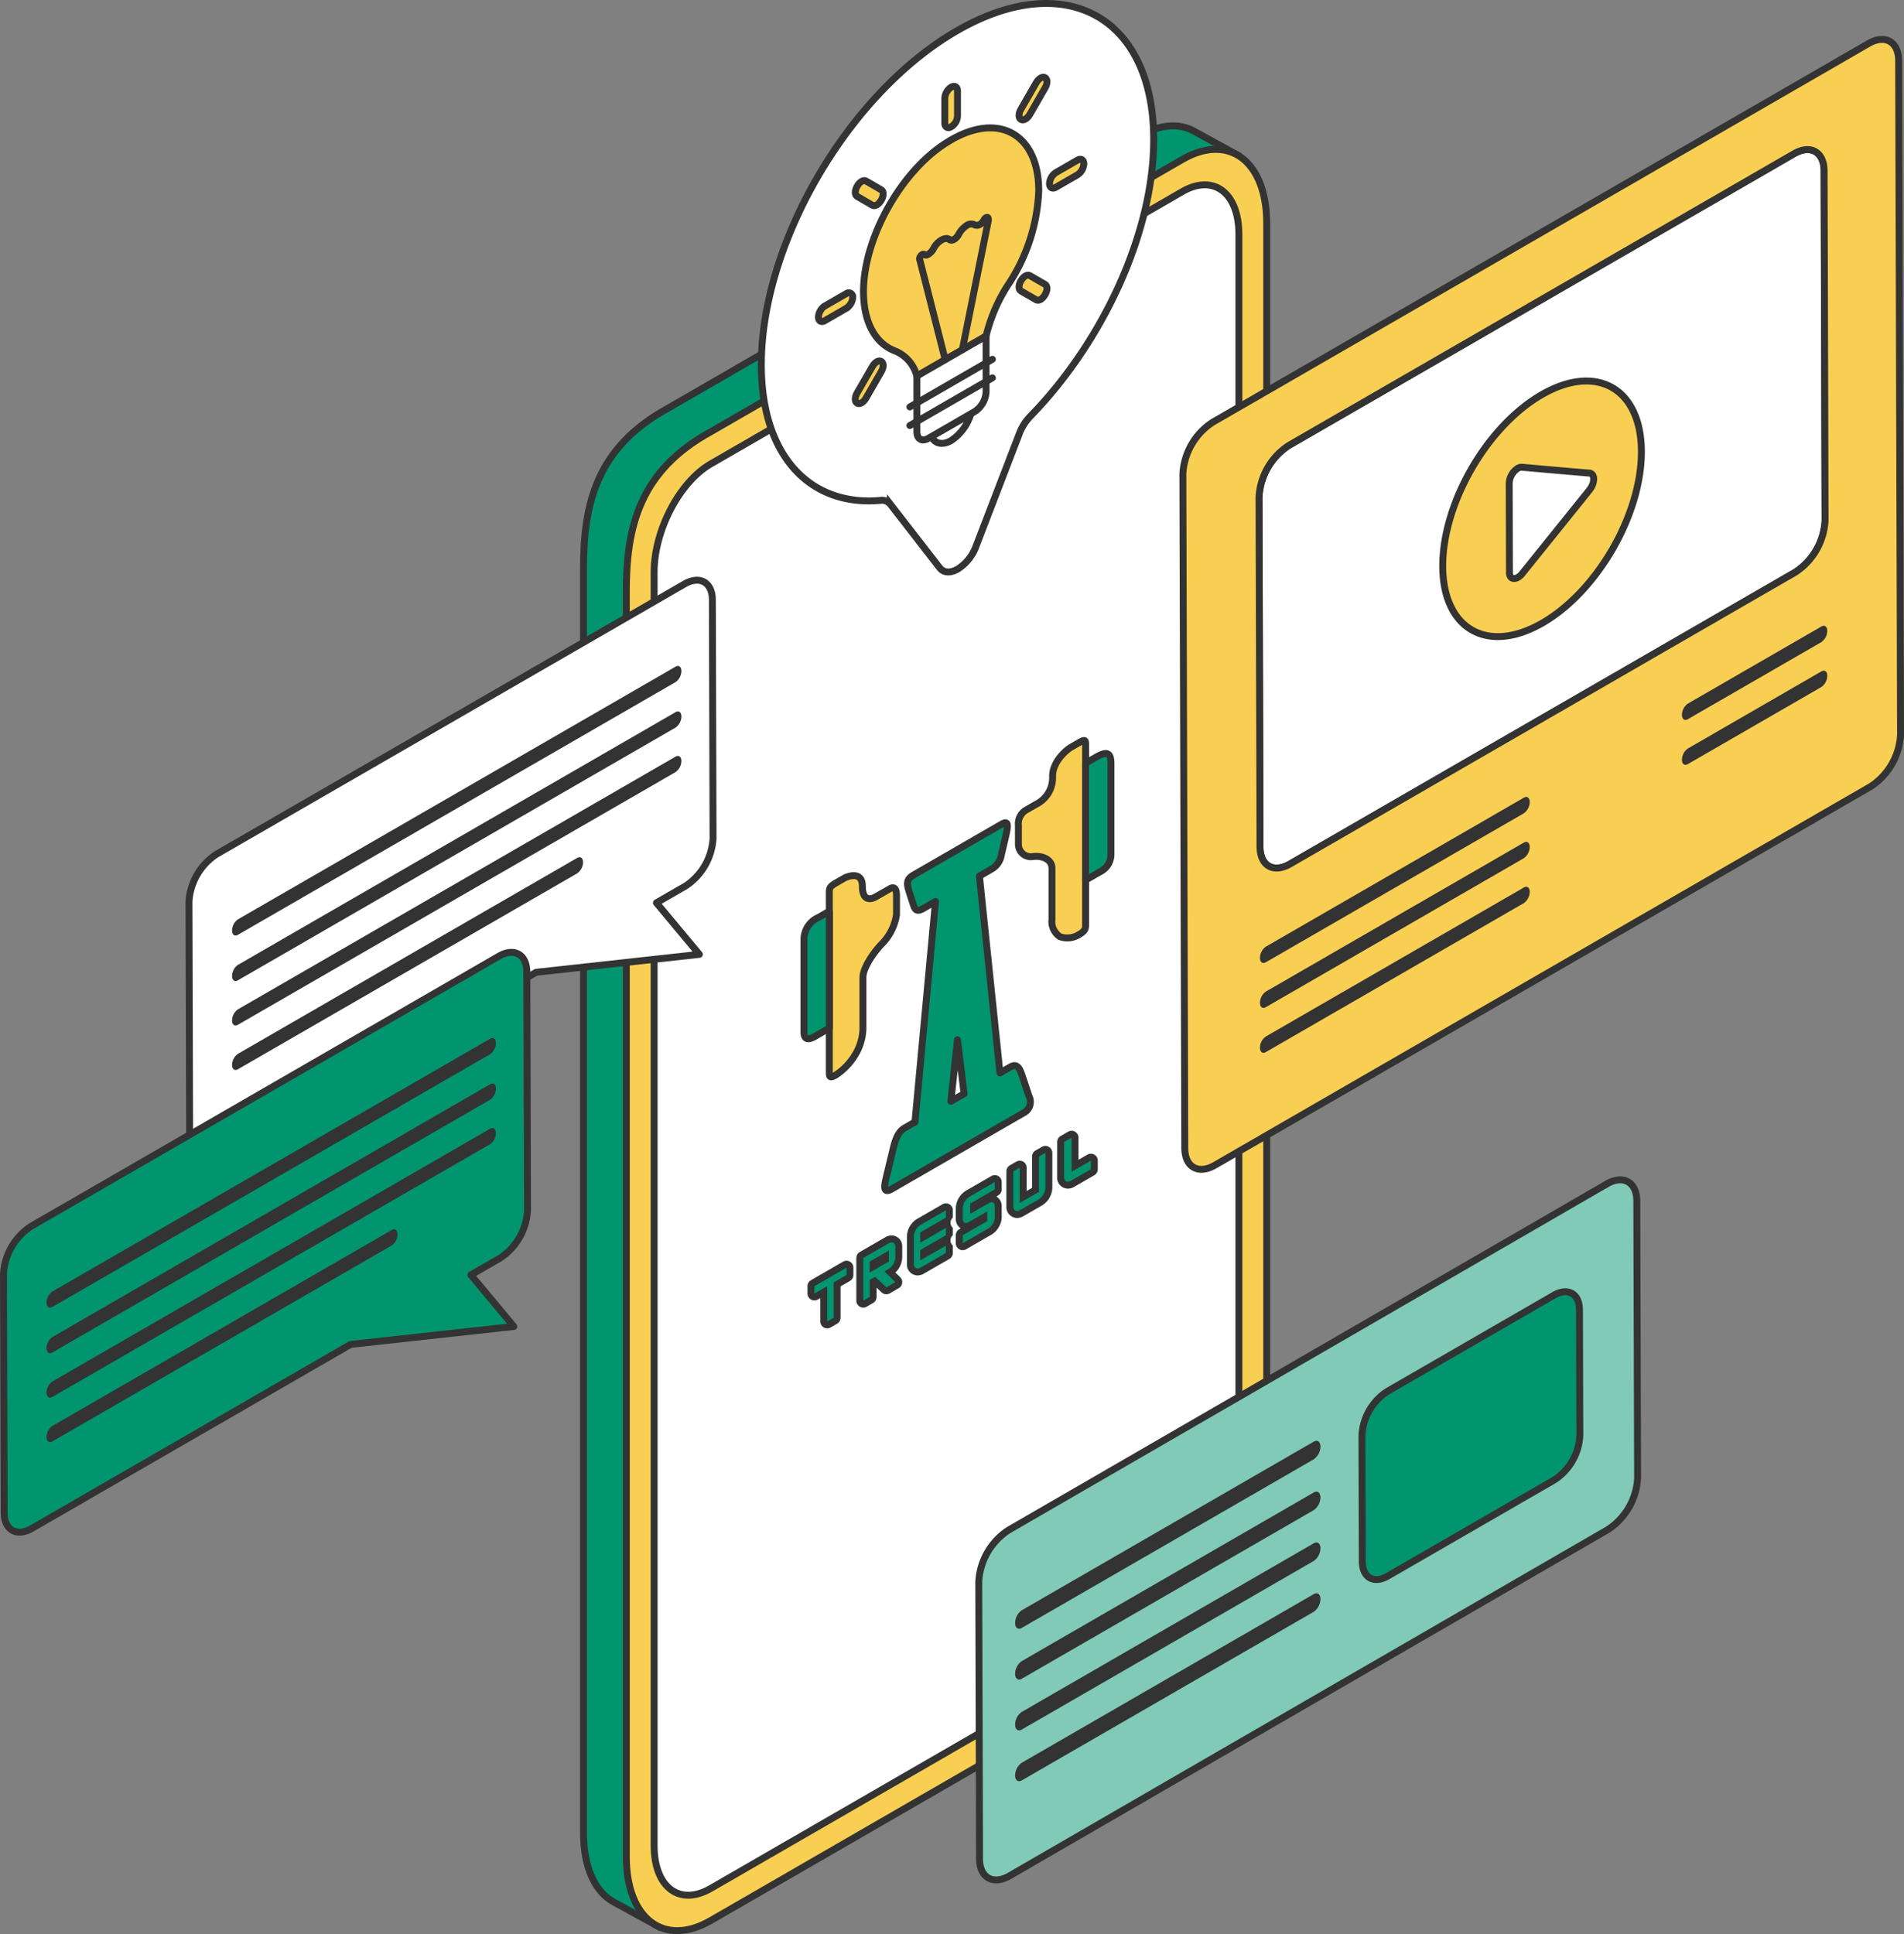
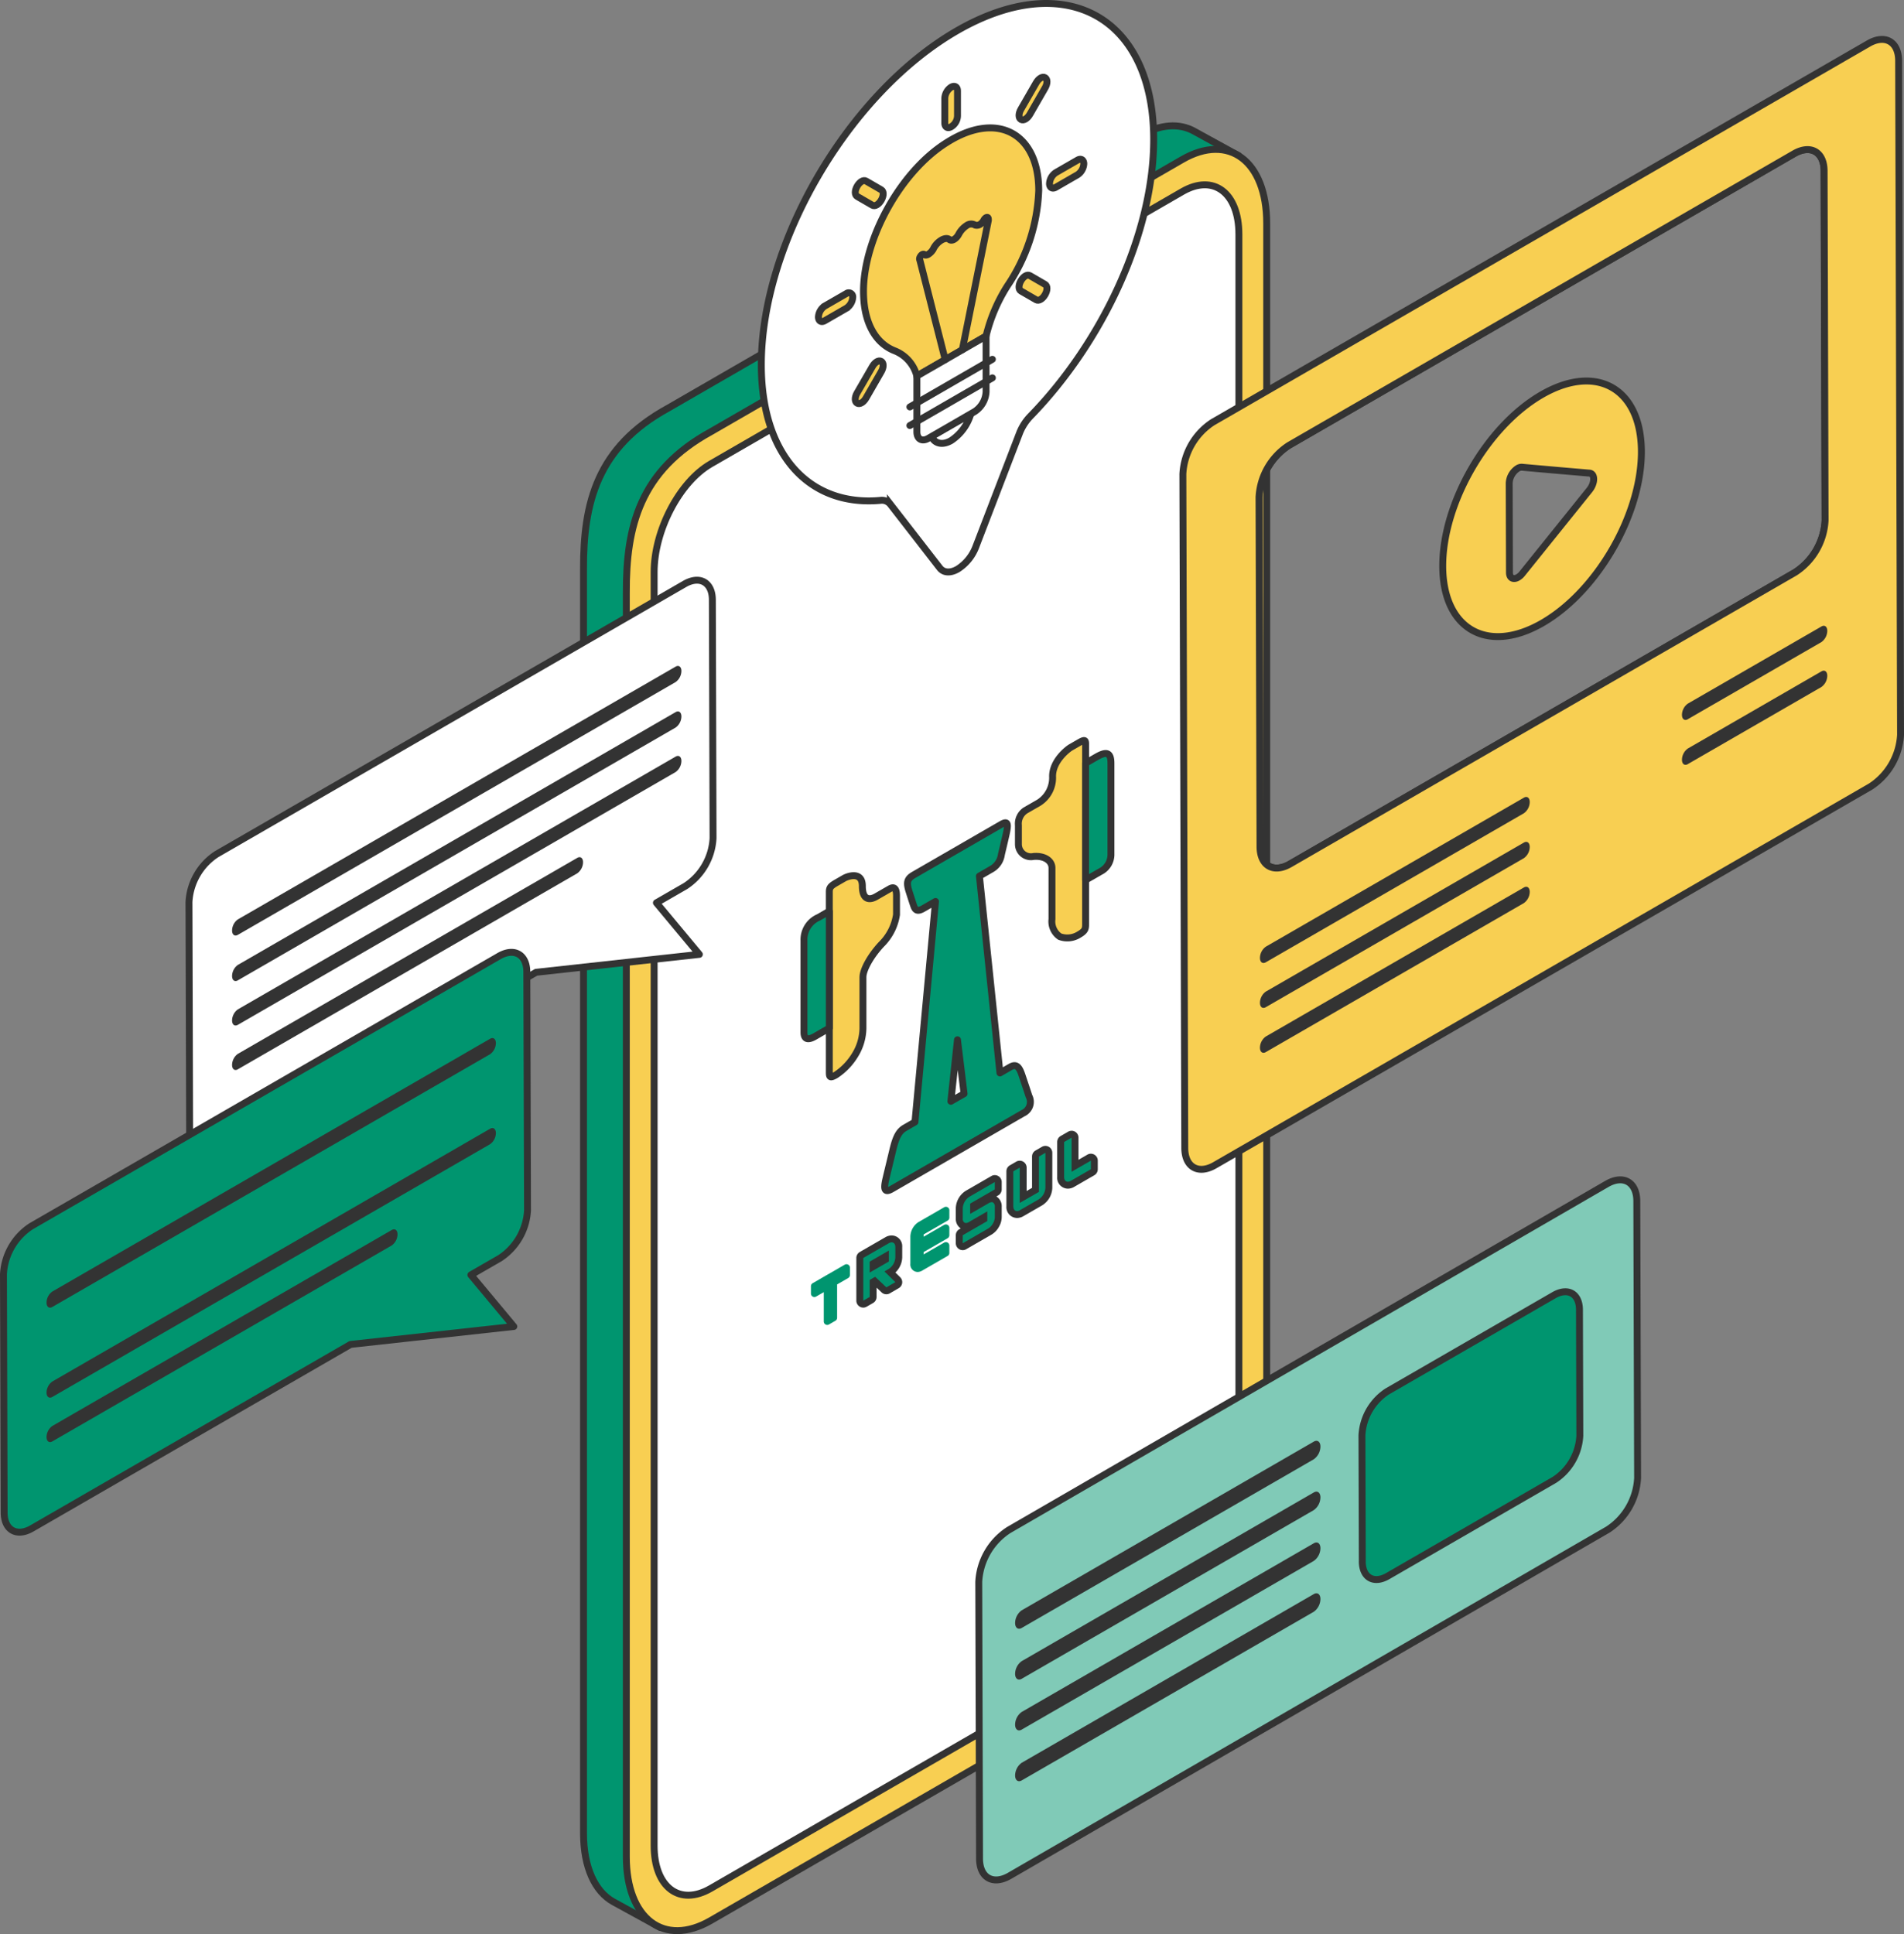
<svg xmlns="http://www.w3.org/2000/svg" width="275.445" height="279.76" viewBox="0 0 275.445 279.76">
  <rect x="0" y="0" width="275.445" height="279.76" fill="#808080" stroke="none" />
  <defs>
    <clipPath id="a">
      <rect width="275.445" height="279.76" fill="none" />
    </clipPath>
  </defs>
  <g clip-path="url(#a)">
    <path d="M178.995,22.411l-6.23-3.426c-2.133-1.194-4.9-1.062-7.922.683L96.629,59.051C86.387,64.668,84.375,72.718,84.416,82.388V265.155c0,4.978,1.675,8.466,4.315,9.929v0l6.5,3.567,1.6-2.748.652-2.013,67.354-38.887c9.011-5.156,12.262-12.277,12.214-23.336V28.9c0-.165,0-.329-.006-.491Z" fill="#00956f" />
    <path d="M178.995,22.411l-6.23-3.426c-2.133-1.194-4.9-1.062-7.922.683L96.629,59.051C86.387,64.668,84.375,72.718,84.416,82.388V265.155c0,4.978,1.675,8.466,4.315,9.929v0l6.5,3.567,1.6-2.748.652-2.013,67.354-38.887c9.011-5.156,12.262-12.277,12.214-23.336V28.9c0-.165,0-.329-.006-.491Z" fill="none" stroke="#333" stroke-miterlimit="10" stroke-width="1" />
    <path d="M171.036,238.411l-68.214,39.383c-6.745,3.895-12.214-.239-12.214-9.233V85.793c-.041-9.669,1.972-17.719,12.214-23.336l68.214-39.384c6.745-3.894,12.214.24,12.214,9.234V215.075c.048,11.059-3.2,18.18-12.214,23.336" fill="#f8cf52" />
    <path d="M171.036,238.411l-68.214,39.383c-6.745,3.895-12.214-.239-12.214-9.233V85.793c-.041-9.669,1.972-17.719,12.214-23.336l68.214-39.384c6.745-3.894,12.214.24,12.214,9.234V215.075C183.3,226.134,180.047,233.255,171.036,238.411Z" fill="none" stroke="#333" stroke-miterlimit="10" stroke-width="1" />
    <path d="M94.63,266.957V82.752c0-6.032,3.667-13.039,8.192-15.651l68.213-39.384c4.525-2.612,8.192.161,8.192,6.193V218.115c0,6.032-3.667,13.039-8.192,15.651L102.822,273.15c-4.525,2.612-8.192-.161-8.192-6.193" fill="#fff" />
    <path d="M94.63,266.957V82.752c0-6.032,3.667-13.039,8.192-15.651l68.213-39.384c4.525-2.612,8.192.161,8.192,6.193V218.115c0,6.032-3.667,13.039-8.192,15.651L102.822,273.15C98.3,275.762,94.63,272.989,94.63,266.957Z" fill="none" stroke="#333" stroke-miterlimit="10" stroke-width="1" />
    <path d="M94.962,130.586l6.209,7.458-23.615,2.594L31.465,167.246c-2.21,1.279-4.021.244-4.028-2.291l-.1-34.472a8.84,8.84,0,0,1,4-6.933L99.027,84.473c2.21-1.279,4.021-.244,4.028,2.291l.1,34.472a8.842,8.842,0,0,1-4,6.933Z" fill="#fff" />
    <path d="M94.962,130.586l6.209,7.458-23.615,2.594L31.465,167.246c-2.21,1.279-4.021.244-4.028-2.291l-.1-34.472a8.84,8.84,0,0,1,4-6.933L99.027,84.473c2.21-1.279,4.021-.244,4.028,2.291l.1,34.472a8.842,8.842,0,0,1-4,6.933Z" fill="none" stroke="#333" stroke-linecap="round" stroke-linejoin="round" stroke-width="1" />
    <path d="M34.411,135.221,97.739,98.659a2.012,2.012,0,0,0,.837-1.6h0c0-.614-.376-.9-.837-.633L34.411,132.986a2.012,2.012,0,0,0-.837,1.6h0c0,.614.376.9.837.633" fill="#333" fill-rule="evenodd" />
    <path d="M34.411,141.8l63.328-36.562a2.012,2.012,0,0,0,.837-1.6h0c0-.614-.376-.9-.837-.633L34.411,139.57a2.012,2.012,0,0,0-.837,1.6h0c0,.615.376.9.837.634" fill="#333" fill-rule="evenodd" />
    <path d="M34.411,148.236l63.328-36.562a2.012,2.012,0,0,0,.837-1.6h0c0-.614-.376-.9-.837-.633L34.411,146a2.012,2.012,0,0,0-.837,1.6h0c0,.615.376.9.837.634" fill="#333" fill-rule="evenodd" />
    <path d="M34.411,154.667l49.1-28.346a2.015,2.015,0,0,0,.837-1.6h0c0-.614-.377-.9-.837-.633l-49.1,28.346a2.012,2.012,0,0,0-.837,1.6h0c0,.615.376.9.837.634" fill="#333" fill-rule="evenodd" />
    <path d="M68.121,184.411l6.209,7.458-23.615,2.594L4.624,221.071C2.414,222.35.6,221.315.6,218.78L.5,184.308a8.84,8.84,0,0,1,4-6.933L72.186,138.3c2.21-1.279,4.021-.244,4.028,2.291l.1,34.472a8.842,8.842,0,0,1-4,6.933Z" fill="#00956f" />
    <path d="M68.121,184.411l6.209,7.458-23.615,2.594L4.624,221.071C2.414,222.35.6,221.315.6,218.78L.5,184.308a8.84,8.84,0,0,1,4-6.933L72.186,138.3c2.21-1.279,4.021-.244,4.028,2.291l.1,34.472a8.842,8.842,0,0,1-4,6.933Z" fill="none" stroke="#333" stroke-linecap="round" stroke-linejoin="round" stroke-width="1" />
    <path d="M7.57,189.047,70.9,152.485a2.012,2.012,0,0,0,.837-1.6h0c0-.614-.376-.9-.837-.633L7.57,186.812a2.012,2.012,0,0,0-.837,1.6h0c0,.614.376.9.837.633" fill="#333" fill-rule="evenodd" />
-     <path d="M7.57,195.631,70.9,159.069a2.012,2.012,0,0,0,.837-1.6h0c0-.614-.376-.9-.837-.633L7.57,193.4a2.012,2.012,0,0,0-.837,1.6h0c0,.615.376.9.837.634" fill="#333" fill-rule="evenodd" />
    <path d="M7.57,202.062,70.9,165.5a2.012,2.012,0,0,0,.837-1.6h0c0-.614-.376-.9-.837-.633L7.57,199.827a2.012,2.012,0,0,0-.837,1.6h0c0,.615.376.9.837.634" fill="#333" fill-rule="evenodd" />
    <path d="M7.57,208.493l49.1-28.346a2.015,2.015,0,0,0,.837-1.6h0c0-.614-.377-.9-.837-.633L7.57,206.258a2.012,2.012,0,0,0-.837,1.6h0c0,.615.376.9.837.634" fill="#333" fill-rule="evenodd" />
    <path d="M148.338,117.229a2.306,2.306,0,0,0-1.008,2.147v2.737a1.809,1.809,0,0,0,2.174,1.772c1.536-.142,2.683.577,2.683,1.674v7.391a2.657,2.657,0,0,0,1.12,2.523,3.168,3.168,0,0,0,2.818-.312c.893-.515.925-.856.925-1.5V107.6c0-.607-.179-.631-1-.155l-1.155.667c-.408.236-2.623,1.918-2.623,4.172A4.275,4.275,0,0,1,150.3,116.1Z" fill="#f8cf52" />
    <path d="M148.338,117.229a2.306,2.306,0,0,0-1.008,2.147v2.737a1.809,1.809,0,0,0,2.174,1.772c1.536-.142,2.683.577,2.683,1.674v7.391a2.657,2.657,0,0,0,1.12,2.523,3.168,3.168,0,0,0,2.818-.312c.893-.515.925-.856.925-1.5V107.6c0-.607-.179-.631-1-.155l-1.155.667c-.408.236-2.623,1.918-2.623,4.172A4.275,4.275,0,0,1,150.3,116.1Z" fill="none" stroke="#333" stroke-linecap="round" stroke-linejoin="round" stroke-width="1" />
    <path d="M157.051,110.392l1.543-.891c1.392-.8,2.123-.775,2.123.9v13.286a2.759,2.759,0,0,1-1.561,2.4L157.05,127.3Z" fill="#00956f" />
    <path d="M157.051,110.392l1.543-.891c1.392-.8,2.123-.775,2.123.9v13.286a2.759,2.759,0,0,1-1.561,2.4L157.05,127.3Z" fill="none" stroke="#333" stroke-linecap="round" stroke-linejoin="round" stroke-width="1" />
    <path d="M148.858,158.553c-.285-.882-.6-1.807-1.012-3.042s-.832-1.674-1.706-1.169l-1.481.855-2.969-28.475,1.775-1.025a2.866,2.866,0,0,0,1.408-2.124c.2-.824.215-.882.628-2.659s.336-2.244-.658-1.671l-12.662,7.311c-.995.574-1.072,1.131-.657,2.429s.428,1.344.627,1.935.429,1.064,1.408.5l1.776-1.025-2.97,31.9-1.48.855c-.875.505-1.3,1.43-1.708,3.139s-.727,3-1.011,4.21-.38,2.19.854,1.478L148,161.017a1.79,1.79,0,0,0,.854-2.464m-10.346.193-.952.549.952-8.875V150.4l.005,0v.025l.952,7.776Z" fill="#00956f" />
    <path d="M148.858,158.553c-.285-.882-.6-1.807-1.012-3.042s-.832-1.674-1.706-1.169l-1.481.855-2.969-28.475,1.775-1.025a2.866,2.866,0,0,0,1.408-2.124c.2-.824.215-.882.628-2.659s.336-2.244-.658-1.671l-12.662,7.311c-.995.574-1.072,1.131-.657,2.429s.428,1.344.627,1.935.429,1.064,1.408.5l1.776-1.025-2.97,31.9-1.48.855c-.875.505-1.3,1.43-1.708,3.139s-.727,3-1.011,4.21-.38,2.19.854,1.478L148,161.017A1.79,1.79,0,0,0,148.858,158.553Zm-10.346.193-.952.549.952-8.875V150.4l.005,0v.025l.952,7.776Z" fill="none" stroke="#333" stroke-linecap="round" stroke-linejoin="round" stroke-width="1" />
    <path d="M128.687,128.575c.875-.5,1.008.289,1.008.983v2.737a7.609,7.609,0,0,1-2.174,4.282c-1.536,1.633-2.682,3.675-2.682,4.772v7.391a7.569,7.569,0,0,1-1.121,3.817A9.066,9.066,0,0,1,120.9,155.5c-.892.516-.925.213-.925-.431V129.006c0-.608.179-.839,1-1.315l1.155-.666c.409-.236,2.624-1.112,2.624,1.142,0,2.07,1.093,2.043,1.971,1.537Z" fill="#f8cf52" />
    <path d="M128.687,128.575c.875-.5,1.008.289,1.008.983v2.737a7.609,7.609,0,0,1-2.174,4.282c-1.536,1.633-2.682,3.675-2.682,4.772v7.391a7.569,7.569,0,0,1-1.121,3.817A9.066,9.066,0,0,1,120.9,155.5c-.892.516-.925.213-.925-.431V129.006c0-.608.179-.839,1-1.315l1.155-.666c.409-.236,2.624-1.112,2.624,1.142,0,2.07,1.093,2.043,1.971,1.537Z" fill="none" stroke="#333" stroke-linecap="round" stroke-linejoin="round" stroke-width="1" />
    <path d="M119.975,131.8l-1.543.891a3.5,3.5,0,0,0-2.124,3.348v13.286c0,1.044.613,1.143,1.561.6l2.106-1.216Z" fill="#00956f" />
    <path d="M119.975,131.8l-1.543.891a3.5,3.5,0,0,0-2.124,3.348v13.286c0,1.044.613,1.143,1.561.6l2.106-1.216Z" fill="none" stroke="#333" stroke-linecap="round" stroke-linejoin="round" stroke-width="1" />
    <path d="M119.674,191.644a.5.5,0,0,1-.5-.5V186.9l-1.107.64a.5.5,0,0,1-.5,0,.5.5,0,0,1-.25-.433V186.04a.5.5,0,0,1,.25-.433l4.64-2.68a.5.5,0,0,1,.25-.067.5.5,0,0,1,.5.5l0,1.066a.5.5,0,0,1-.25.432l-1.605.927v4.823a.5.5,0,0,1-.25.433l-.926.535a.5.5,0,0,1-.25.067" fill="#00956f" />
-     <path d="M122.458,183.36l0,1.066L120.6,185.5v5.112l-.926.534v-5.112l-1.857,1.073V186.04Zm0-1a.992.992,0,0,0-.5.134l-4.641,2.679a1,1,0,0,0-.5.867V187.1a1,1,0,0,0,1.5.866l.357-.206v3.379a1,1,0,0,0,1.5.866l.926-.534a1,1,0,0,0,.5-.866v-4.535l1.356-.782a1,1,0,0,0,.5-.865l0-1.067a1,1,0,0,0-1-1m0,2h0Z" fill="#333" />
    <path d="M124.883,188.636a.5.5,0,0,1-.5-.5V181.96a.5.5,0,0,1,.25-.433l3.678-2.124a1.354,1.354,0,0,1,.686-.2,1.061,1.061,0,0,1,1.028,1.16v1.52a2.612,2.612,0,0,1-1.213,2.1l-.046.027,1.11,1.091a.5.5,0,0,1-.1.79l-1.3.752a.5.5,0,0,1-.594-.07l-1.347-1.273-.222.128V187.6a.5.5,0,0,1-.25.433l-.926.535a.506.506,0,0,1-.25.067m1.426-5.43,1.782-1.029v-.427l-1.782,1.029Z" fill="#00956f" />
    <path d="M129,179.7c.308,0,.521.243.525.666a.123.123,0,0,1,0,.027v1.487a2.129,2.129,0,0,1-.961,1.668l-.616.356,1.58,1.552-1.3.753-1.619-1.53-.794.459V187.6l-.927.535v-6.177l3.678-2.123A.873.873,0,0,1,129,179.7m-3.189,4.373,2.781-1.606v-1.583l-2.781,1.606v1.583M129,178.7h0a1.855,1.855,0,0,0-.948.276l-3.668,2.118a1,1,0,0,0-.5.866v6.177a1,1,0,0,0,1.5.866l.927-.535a1,1,0,0,0,.5-.866v-1.353l.725.686a1,1,0,0,0,1.188.14l1.3-.753a1,1,0,0,0,.2-1.58l-.692-.68a3.131,3.131,0,0,0,.989-2.182v-1.54A1.549,1.549,0,0,0,129,178.7" fill="#333" />
    <path d="M132.74,183.982A1.072,1.072,0,0,1,131.7,182.8v-3.953a2.579,2.579,0,0,1,1.184-2.085l3.707-2.14a.5.5,0,0,1,.25-.067.5.5,0,0,1,.5.5v1.065a.5.5,0,0,1-.25.433l-3.467,2v.332l2.966-1.713a.505.505,0,0,1,.25-.066.511.511,0,0,1,.25.066.5.5,0,0,1,.25.434v1.064a.5.5,0,0,1-.25.433l-3.466,2v.341l2.966-1.713a.505.505,0,0,1,.25-.066.511.511,0,0,1,.25.066.5.5,0,0,1,.25.434v1.064a.5.5,0,0,1-.25.433l-3.676,2.122a1.363,1.363,0,0,1-.677.2" fill="#00956f" />
-     <path d="M136.844,175.054v1.065l-3.717,2.146v1.487l3.715-2.145v1.064l-3.715,2.145v1.5l3.715-2.145v1.064l-3.676,2.122a.867.867,0,0,1-.427.129c-.316,0-.534-.251-.536-.685v-3.951a2.1,2.1,0,0,1,.939-1.655l.024-.013Zm0-1a.992.992,0,0,0-.5.134l-3.678,2.123-.054.033a3.063,3.063,0,0,0-1.409,2.513v3.94a1.568,1.568,0,0,0,1.536,1.685,1.849,1.849,0,0,0,.922-.26l3.681-2.125a1,1,0,0,0,.5-.866v-1.064a1,1,0,0,1,0-1.5v-1.064a1,1,0,0,1,0-1.488v-1.065a1,1,0,0,0-1-1" fill="#333" />
    <path d="M139.273,180.328a.5.5,0,0,1-.5-.5v-1.156a.5.5,0,0,1,.25-.433l3.3-1.907v-.249l-1.84,1.062a1.363,1.363,0,0,1-.755.248,1.009,1.009,0,0,1-.343-.058,1.129,1.129,0,0,1-.616-1.092v-1.479a2.58,2.58,0,0,1,1.185-2.084l3.707-2.141a.5.5,0,0,1,.75.434v1.065a.5.5,0,0,1-.25.433l-3.311,1.911v.332l1.845-1.065a1.37,1.37,0,0,1,.767-.257.978.978,0,0,1,.335.057,1.169,1.169,0,0,1,.614,1.106v1.48a2.639,2.639,0,0,1-1.219,2.1l-3.673,2.121a.5.5,0,0,1-.25.067" fill="#00956f" />
    <path d="M143.914,170.973v1.065l-3.561,2.056v1.486l2.6-1.5a.93.93,0,0,1,.517-.19.521.521,0,0,1,.169.028.686.686,0,0,1,.279.63v1.486a1.862,1.862,0,0,1-.283.947,1.914,1.914,0,0,1-.681.722l-3.678,2.123v-1.156l3.553-2.051v-1.4l-2.59,1.5a.917.917,0,0,1-.5.181.515.515,0,0,1-.173-.028.642.642,0,0,1-.286-.617v-1.484a2.1,2.1,0,0,1,.939-1.654l.024-.014Zm0-1a.992.992,0,0,0-.5.134l-3.678,2.123a3.086,3.086,0,0,0-1.463,2.545v1.473a1.639,1.639,0,0,0,.71,1.437l-.21.121a1,1,0,0,0-.5.866v1.156a1,1,0,0,0,1.5.867l3.678-2.124a2.892,2.892,0,0,0,1.052-1.1,2.812,2.812,0,0,0,.411-1.457V174.55a1.651,1.651,0,0,0-.77-1.491l.27-.155a1,1,0,0,0,.5-.866v-1.065a1,1,0,0,0-1-1" fill="#333" />
    <path d="M147.131,175.674a1.072,1.072,0,0,1-1.037-1.183v-5.065a.5.5,0,0,1,.25-.433l.926-.535a.507.507,0,0,1,.25-.067.5.5,0,0,1,.5.5v4.246l1.781-1.029v-4.823a.5.5,0,0,1,.25-.433l.934-.539a.5.5,0,0,1,.25-.067.5.5,0,0,1,.5.5v5.063a2.609,2.609,0,0,1-1.213,2.1l-2.714,1.566a1.363,1.363,0,0,1-.677.2" fill="#00956f" />
    <path d="M151.234,166.746v5.063a2.129,2.129,0,0,1-.963,1.669l-2.714,1.567a.87.87,0,0,1-.427.129c-.316,0-.534-.251-.537-.685v-5.064l.926-.534V174L150.3,172.4v-5.111Zm0-1a.992.992,0,0,0-.5.134l-.933.538a1,1,0,0,0-.5.867v4.534l-.782.451v-3.379a1,1,0,0,0-1.5-.867l-.926.535a1,1,0,0,0-.5.866v5.064a1.568,1.568,0,0,0,1.537,1.685,1.849,1.849,0,0,0,.922-.26l2.719-1.57a3.1,3.1,0,0,0,1.463-2.535v-5.063a1,1,0,0,0-1-1" fill="#333" />
    <path d="M154.478,171.431a1.073,1.073,0,0,1-1.037-1.182v-5.067a.5.5,0,0,1,.25-.433l1.081-.623a.5.5,0,0,1,.75.433v4.063l2.039-1.178a.5.5,0,0,1,.75.433v1.248a.5.5,0,0,1-.25.433l-2.906,1.677a1.357,1.357,0,0,1-.677.2" fill="#00956f" />
    <path d="M155.022,164.56v4.929l2.79-1.611v1.247l-2.906,1.678a.873.873,0,0,1-.427.129c-.317,0-.534-.251-.537-.685v-5.063Zm0-1a.992.992,0,0,0-.5.134l-1.08.623a1,1,0,0,0-.5.867v5.063a1.568,1.568,0,0,0,1.537,1.685,1.843,1.843,0,0,0,.921-.26l2.912-1.68a1,1,0,0,0,.5-.867v-1.247a1,1,0,0,0-1.5-.866l-1.29.745v-3.2a1,1,0,0,0-1-1" fill="#333" />
-     <path d="M259.537,22.233c2.392-1.381,4.343-.269,4.35,2.479l.144,50.562a9.54,9.54,0,0,1-4.322,7.5l-73.077,42.191c-2.4,1.388-4.343.269-4.351-2.494l-.143-50.562a9.51,9.51,0,0,1,4.322-7.486Z" fill="#fff" />
    <path d="M259.537,22.233c2.392-1.381,4.343-.269,4.35,2.479l.144,50.562a9.54,9.54,0,0,1-4.322,7.5l-73.077,42.191c-2.4,1.388-4.343.269-4.351-2.494l-.143-50.562a9.51,9.51,0,0,1,4.322-7.486Z" fill="none" stroke="#333" stroke-linecap="round" stroke-linejoin="round" stroke-width="1" />
    <path d="M270.306,6.3c2.4-1.388,4.355-.277,4.363,2.487l.277,97.493a9.543,9.543,0,0,1-4.335,7.493l-94.864,54.77c-2.392,1.381-4.342.269-4.35-2.479L171.12,68.57a9.539,9.539,0,0,1,4.323-7.5ZM182.282,122.472c.008,2.763,1.946,3.882,4.35,2.494l73.077-42.191a9.54,9.54,0,0,0,4.322-7.5l-.143-50.562c-.008-2.748-1.959-3.86-4.35-2.479L186.461,64.424a9.512,9.512,0,0,0-4.322,7.486l.143,50.562" fill="#f8cf52" />
    <path d="M270.306,6.3c2.4-1.388,4.355-.277,4.363,2.487l.277,97.493a9.543,9.543,0,0,1-4.335,7.493l-94.864,54.77c-2.392,1.381-4.342.269-4.35-2.479L171.12,68.57a9.539,9.539,0,0,1,4.323-7.5ZM182.282,122.472c.008,2.763,1.946,3.882,4.35,2.494l73.077-42.191a9.54,9.54,0,0,0,4.322-7.5l-.143-50.562c-.008-2.748-1.959-3.86-4.35-2.479L186.461,64.424a9.512,9.512,0,0,0-4.322,7.486l.143,50.562" fill="none" stroke="#333" stroke-linecap="round" stroke-linejoin="round" stroke-width="1" />
    <path d="M208.714,81.906c-.026-9.128,6.387-20.236,14.33-24.822s14.386-.9,14.412,8.227-6.388,20.221-14.318,24.8-14.4.908-14.424-8.205m21.217-13.472-4.883-.42-4.882-.434a1.073,1.073,0,0,0-.6.164,2.717,2.717,0,0,0-1.235,2.134l.018,6.467.019,6.467c0,.824.591,1.073,1.232.7a2.248,2.248,0,0,0,.613-.546l4.865-6.048,4.864-6.047c.817-1.017.813-2.369-.007-2.44" fill="#f8cf52" />
    <path d="M208.714,81.906c-.026-9.128,6.387-20.236,14.33-24.822s14.386-.9,14.412,8.227-6.388,20.221-14.318,24.8S208.739,91.019,208.714,81.906Zm21.217-13.472-4.883-.42-4.882-.434a1.073,1.073,0,0,0-.6.164,2.717,2.717,0,0,0-1.235,2.134l.018,6.467.019,6.467c0,.824.591,1.073,1.232.7a2.248,2.248,0,0,0,.613-.546l4.865-6.048,4.864-6.047c.817-1.017.813-2.369-.007-2.44" fill="none" stroke="#333" stroke-linecap="round" stroke-linejoin="round" stroke-width="1" />
    <path d="M183.119,152.181l37.337-21.556a2.034,2.034,0,0,0,.845-1.617h0c0-.62-.38-.908-.845-.64l-37.337,21.557a2.033,2.033,0,0,0-.846,1.616h0c0,.621.381.909.846.64" fill="#333" fill-rule="evenodd" />
    <path d="M183.119,145.686l37.337-21.556a2.034,2.034,0,0,0,.845-1.617h0c0-.62-.38-.908-.845-.64l-37.337,21.557a2.033,2.033,0,0,0-.846,1.616h0c0,.621.381.909.846.64" fill="#333" fill-rule="evenodd" />
    <path d="M183.119,139.19l37.337-21.556a2.034,2.034,0,0,0,.845-1.617h0c0-.62-.38-.908-.845-.64l-37.337,21.557a2.033,2.033,0,0,0-.846,1.616h0c0,.621.381.909.846.64" fill="#333" fill-rule="evenodd" />
    <path d="M244.165,110.528,263.5,99.368a2.037,2.037,0,0,0,.846-1.618h0c0-.62-.381-.908-.846-.639l-19.331,11.161a2.033,2.033,0,0,0-.846,1.616h0c0,.621.381.909.846.64" fill="#333" fill-rule="evenodd" />
    <path d="M244.165,104.033,263.5,92.873a2.037,2.037,0,0,0,.846-1.617v0c0-.62-.381-.908-.846-.639l-19.331,11.161a2.033,2.033,0,0,0-.846,1.616h0c0,.621.381.909.846.64" fill="#333" fill-rule="evenodd" />
    <path d="M138.422,4.46C154.1-4.591,166.846,2.4,166.9,20.091c.038,13.512-7.346,29.343-17.824,40.1a7.4,7.4,0,0,0-1.585,2.464L141.2,79.01a6.576,6.576,0,0,1-2.646,3.3c-1,.579-2.009.6-2.61-.173l-7.131-9.189a1.571,1.571,0,0,0-1.458-.572c-10.1.911-17.179-6.342-17.216-19.511-.05-17.691,12.615-39.354,28.287-48.4" fill="#fff" />
    <path d="M138.422,4.46C154.1-4.591,166.846,2.4,166.9,20.091c.038,13.512-7.346,29.343-17.824,40.1a7.4,7.4,0,0,0-1.585,2.464L141.2,79.01a6.576,6.576,0,0,1-2.646,3.3c-1,.579-2.009.6-2.61-.173l-7.131-9.189a1.571,1.571,0,0,0-1.458-.572c-10.1.911-17.179-6.342-17.216-19.511C110.085,35.171,122.75,13.508,138.422,4.46Z" fill="none" stroke="#333" stroke-miterlimit="10" stroke-width="1" />
    <path d="M142.648,48.613A23.962,23.962,0,0,1,145.77,41.3a26.4,26.4,0,0,0,4.5-13.732c0-8.271-5.969-11.611-13.316-6.946-6.52,4.083-11.846,13.521-12.03,21.156-.092,4.718,1.653,7.847,4.5,8.96a5.342,5.342,0,0,1,3.214,3.658Z" fill="#f8cf52" />
    <path d="M142.648,48.613A23.962,23.962,0,0,1,145.77,41.3a26.4,26.4,0,0,0,4.5-13.732c0-8.271-5.969-11.611-13.316-6.946-6.52,4.083-11.846,13.521-12.03,21.156-.092,4.718,1.653,7.847,4.5,8.96a5.342,5.342,0,0,1,3.214,3.658Z" fill="none" stroke="#333" stroke-miterlimit="10" stroke-width="1" />
    <path d="M134.75,63.141c.459,1.007,1.561,1.325,2.847.583a6.975,6.975,0,0,0,2.847-3.87Z" fill="#fff" />
    <path d="M134.75,63.141c.459,1.007,1.561,1.325,2.847.583a6.975,6.975,0,0,0,2.847-3.87Z" fill="none" stroke="#333" stroke-linecap="round" stroke-linejoin="round" stroke-width="1" />
    <path d="M140.995,59.536l-6.7,3.871c-.918.53-1.653.106-1.653-.955V54.393l10.01-5.779v8.059a3.636,3.636,0,0,1-1.653,2.863" fill="#fff" />
    <path d="M140.995,59.536l-6.7,3.871c-.918.53-1.653.106-1.653-.955V54.393l10.01-5.779v8.059A3.636,3.636,0,0,1,140.995,59.536Z" fill="none" stroke="#333" stroke-linecap="round" stroke-linejoin="round" stroke-width="1" />
    <path d="M137.6,12.613a2.034,2.034,0,0,0-.918,1.591v3.6c0,.53.367.848.918.53a1.885,1.885,0,0,0,.918-1.59V13.143c0-.636-.459-.8-.918-.53" fill="#f8cf52" />
    <path d="M137.6,12.613a2.034,2.034,0,0,0-.918,1.591v3.6c0,.53.367.848.918.53a1.885,1.885,0,0,0,.918-1.59V13.143C138.515,12.507,138.056,12.348,137.6,12.613Z" fill="none" stroke="#333" stroke-miterlimit="10" stroke-width="1" />
    <path d="M125.291,26.186c-.367-.212-.918.106-1.286.742s-.367,1.273,0,1.485l2.2,1.272c.368.212.919-.106,1.286-.742s.367-1.273,0-1.485Z" fill="#f8cf52" />
    <path d="M125.291,26.186c-.367-.212-.918.106-1.286.742s-.367,1.273,0,1.485l2.2,1.272c.368.212.919-.106,1.286-.742s.367-1.273,0-1.485Z" fill="none" stroke="#333" stroke-miterlimit="10" stroke-width="1" />
    <path d="M122.444,42.463l-3.122,1.8a2.032,2.032,0,0,0-.919,1.59c0,.531.368.849.919.531l3.122-1.8a2.036,2.036,0,0,0,.918-1.591.58.58,0,0,0-.918-.53" fill="#f8cf52" />
    <path d="M122.444,42.463l-3.122,1.8a2.032,2.032,0,0,0-.919,1.59c0,.531.368.849.919.531l3.122-1.8a2.036,2.036,0,0,0,.918-1.591A.58.58,0,0,0,122.444,42.463Z" fill="none" stroke="#333" stroke-miterlimit="10" stroke-width="1" />
    <path d="M126.209,53.014,124,56.831c-.367.637-.367,1.273,0,1.485s.918-.106,1.286-.742l2.2-3.818c.367-.636.367-1.272,0-1.484s-.919.106-1.286.742" fill="#f8cf52" />
    <path d="M126.209,53.014,124,56.831c-.367.637-.367,1.273,0,1.485s.918-.106,1.286-.742l2.2-3.818c.367-.636.367-1.272,0-1.484S126.576,52.378,126.209,53.014Z" fill="none" stroke="#333" stroke-miterlimit="10" stroke-width="1" />
    <path d="M148.984,39.865c-.367-.212-.918.106-1.286.742s-.367,1.273,0,1.485l2.2,1.272c.368.212.919-.106,1.286-.742s.367-1.273,0-1.484Z" fill="#f8cf52" />
    <path d="M148.984,39.865c-.367-.212-.918.106-1.286.742s-.367,1.273,0,1.485l2.2,1.272c.368.212.919-.106,1.286-.742s.367-1.273,0-1.484Z" fill="none" stroke="#333" stroke-miterlimit="10" stroke-width="1" />
    <path d="M155.872,23.164l-3.122,1.8a2.032,2.032,0,0,0-.919,1.59c0,.531.368.849.919.531l3.122-1.8a2.036,2.036,0,0,0,.918-1.591c0-.53-.367-.848-.918-.53" fill="#f8cf52" />
    <path d="M155.872,23.164l-3.122,1.8a2.032,2.032,0,0,0-.919,1.59c0,.531.368.849.919.531l3.122-1.8a2.036,2.036,0,0,0,.918-1.591C156.79,23.164,156.423,22.846,155.872,23.164Z" fill="none" stroke="#333" stroke-miterlimit="10" stroke-width="1" />
    <path d="M149.9,11.977l-2.2,3.817c-.367.637-.367,1.273,0,1.485s.918-.106,1.286-.742l2.2-3.818c.367-.636.367-1.272,0-1.484s-.919.106-1.286.742" fill="#f8cf52" />
    <path d="M149.9,11.977l-2.2,3.817c-.367.637-.367,1.273,0,1.485s.918-.106,1.286-.742l2.2-3.818c.367-.636.367-1.272,0-1.484S150.27,11.341,149.9,11.977Z" fill="none" stroke="#333" stroke-miterlimit="10" stroke-width="1" />
    <path d="M139.219,50.583l3.765-18.716c0-.212,0-.424-.183-.424s-.368.212-.46.371a1.684,1.684,0,0,1-.551.636.912.912,0,0,1-.734.106,1.092,1.092,0,0,0-1.194.053,3.385,3.385,0,0,0-1.194,1.326c-.367.636-.918.954-1.286.742-.275-.265-.734-.212-1.194.053a3.088,3.088,0,0,0-1.193,1.326,2.09,2.09,0,0,1-.735.742c-.184.106-.459.159-.551,0-.092-.053-.276-.053-.459.159s-.276.477-.184.636l3.673,14.422" fill="none" stroke="#333" stroke-linecap="round" stroke-linejoin="round" stroke-width="1" />
    <line y1="6.893" x2="11.938" transform="translate(131.628 51.969)" fill="#fff" />
    <line y1="6.893" x2="11.938" transform="translate(131.628 51.969)" fill="none" stroke="#333" stroke-linecap="round" stroke-linejoin="round" stroke-width="1" />
    <line y1="6.893" x2="11.938" transform="translate(131.628 54.657)" fill="#fff" />
    <line y1="6.893" x2="11.938" transform="translate(131.628 54.657)" fill="none" stroke="#333" stroke-linecap="round" stroke-linejoin="round" stroke-width="1" />
    <path d="M200.691,201.265a8.088,8.088,0,0,0-3.668,6.353l.052,18.235c.006,2.334,1.66,3.291,3.692,2.118l24.1-13.912a8.141,8.141,0,0,0,3.681-6.375l-.052-18.235c-.007-2.335-1.673-3.269-3.705-2.1Z" fill="#f8cf52" />
    <path d="M200.691,201.265a8.088,8.088,0,0,0-3.668,6.353l.052,18.235c.006,2.334,1.66,3.291,3.692,2.118l24.1-13.912a8.141,8.141,0,0,0,3.681-6.375l-.052-18.235c-.007-2.335-1.673-3.269-3.705-2.1Z" fill="none" stroke="#333" stroke-linecap="round" stroke-linejoin="round" stroke-width="1" />
    <path d="M232.447,171.254c2.4-1.387,4.338-.269,4.345,2.476l.114,40.052a9.48,9.48,0,0,1-4.317,7.478l-86.536,50.067c-2.39,1.379-4.338.284-4.346-2.476l-.114-40.052a9.528,9.528,0,0,1,4.318-7.478Z" fill="#80cab7" />
    <path d="M232.447,171.254c2.4-1.387,4.338-.269,4.345,2.476l.114,40.052a9.48,9.48,0,0,1-4.317,7.478l-86.536,50.067c-2.39,1.379-4.338.284-4.346-2.476l-.114-40.052a9.528,9.528,0,0,1,4.318-7.478Z" fill="none" stroke="#333" stroke-linecap="round" stroke-linejoin="round" stroke-width="1" />
    <path d="M147.809,257.528l42.256-24.4a2.3,2.3,0,0,0,.957-1.83v0c0-.7-.43-1.028-.957-.723l-42.256,24.4a2.3,2.3,0,0,0-.957,1.829v0c0,.7.43,1.028.957.724" fill="#333" fill-rule="evenodd" />
    <path d="M147.809,250.177l42.256-24.4a2.3,2.3,0,0,0,.957-1.83v0c0-.7-.43-1.028-.957-.723l-42.256,24.4a2.3,2.3,0,0,0-.957,1.829v0c0,.7.43,1.028.957.724" fill="#333" fill-rule="evenodd" />
    <path d="M147.809,242.826l42.256-24.4a2.3,2.3,0,0,0,.957-1.83v0c0-.7-.43-1.028-.957-.723l-42.256,24.4a2.3,2.3,0,0,0-.957,1.829v0c0,.7.43,1.028.957.724" fill="#333" fill-rule="evenodd" />
    <path d="M147.809,235.474l42.256-24.4a2.3,2.3,0,0,0,.957-1.83v0c0-.7-.43-1.028-.957-.723l-42.256,24.4a2.3,2.3,0,0,0-.957,1.829v0c0,.7.43,1.028.957.724" fill="#333" fill-rule="evenodd" />
    <path d="M197.075,225.852c.007,2.334,1.66,3.291,3.692,2.118l24.1-13.912a8.141,8.141,0,0,0,3.681-6.375l-.052-18.235c-.006-2.334-1.673-3.269-3.7-2.1l-24.1,13.912a8.091,8.091,0,0,0-3.668,6.353Z" fill="#00956f" />
    <path d="M197.075,225.852c.007,2.334,1.66,3.291,3.692,2.118l24.1-13.912a8.141,8.141,0,0,0,3.681-6.375l-.052-18.235c-.006-2.334-1.673-3.269-3.7-2.1l-24.1,13.912a8.091,8.091,0,0,0-3.668,6.353l.052,18.235" fill="none" stroke="#333" stroke-linecap="round" stroke-linejoin="round" stroke-width="1" />
  </g>
</svg>